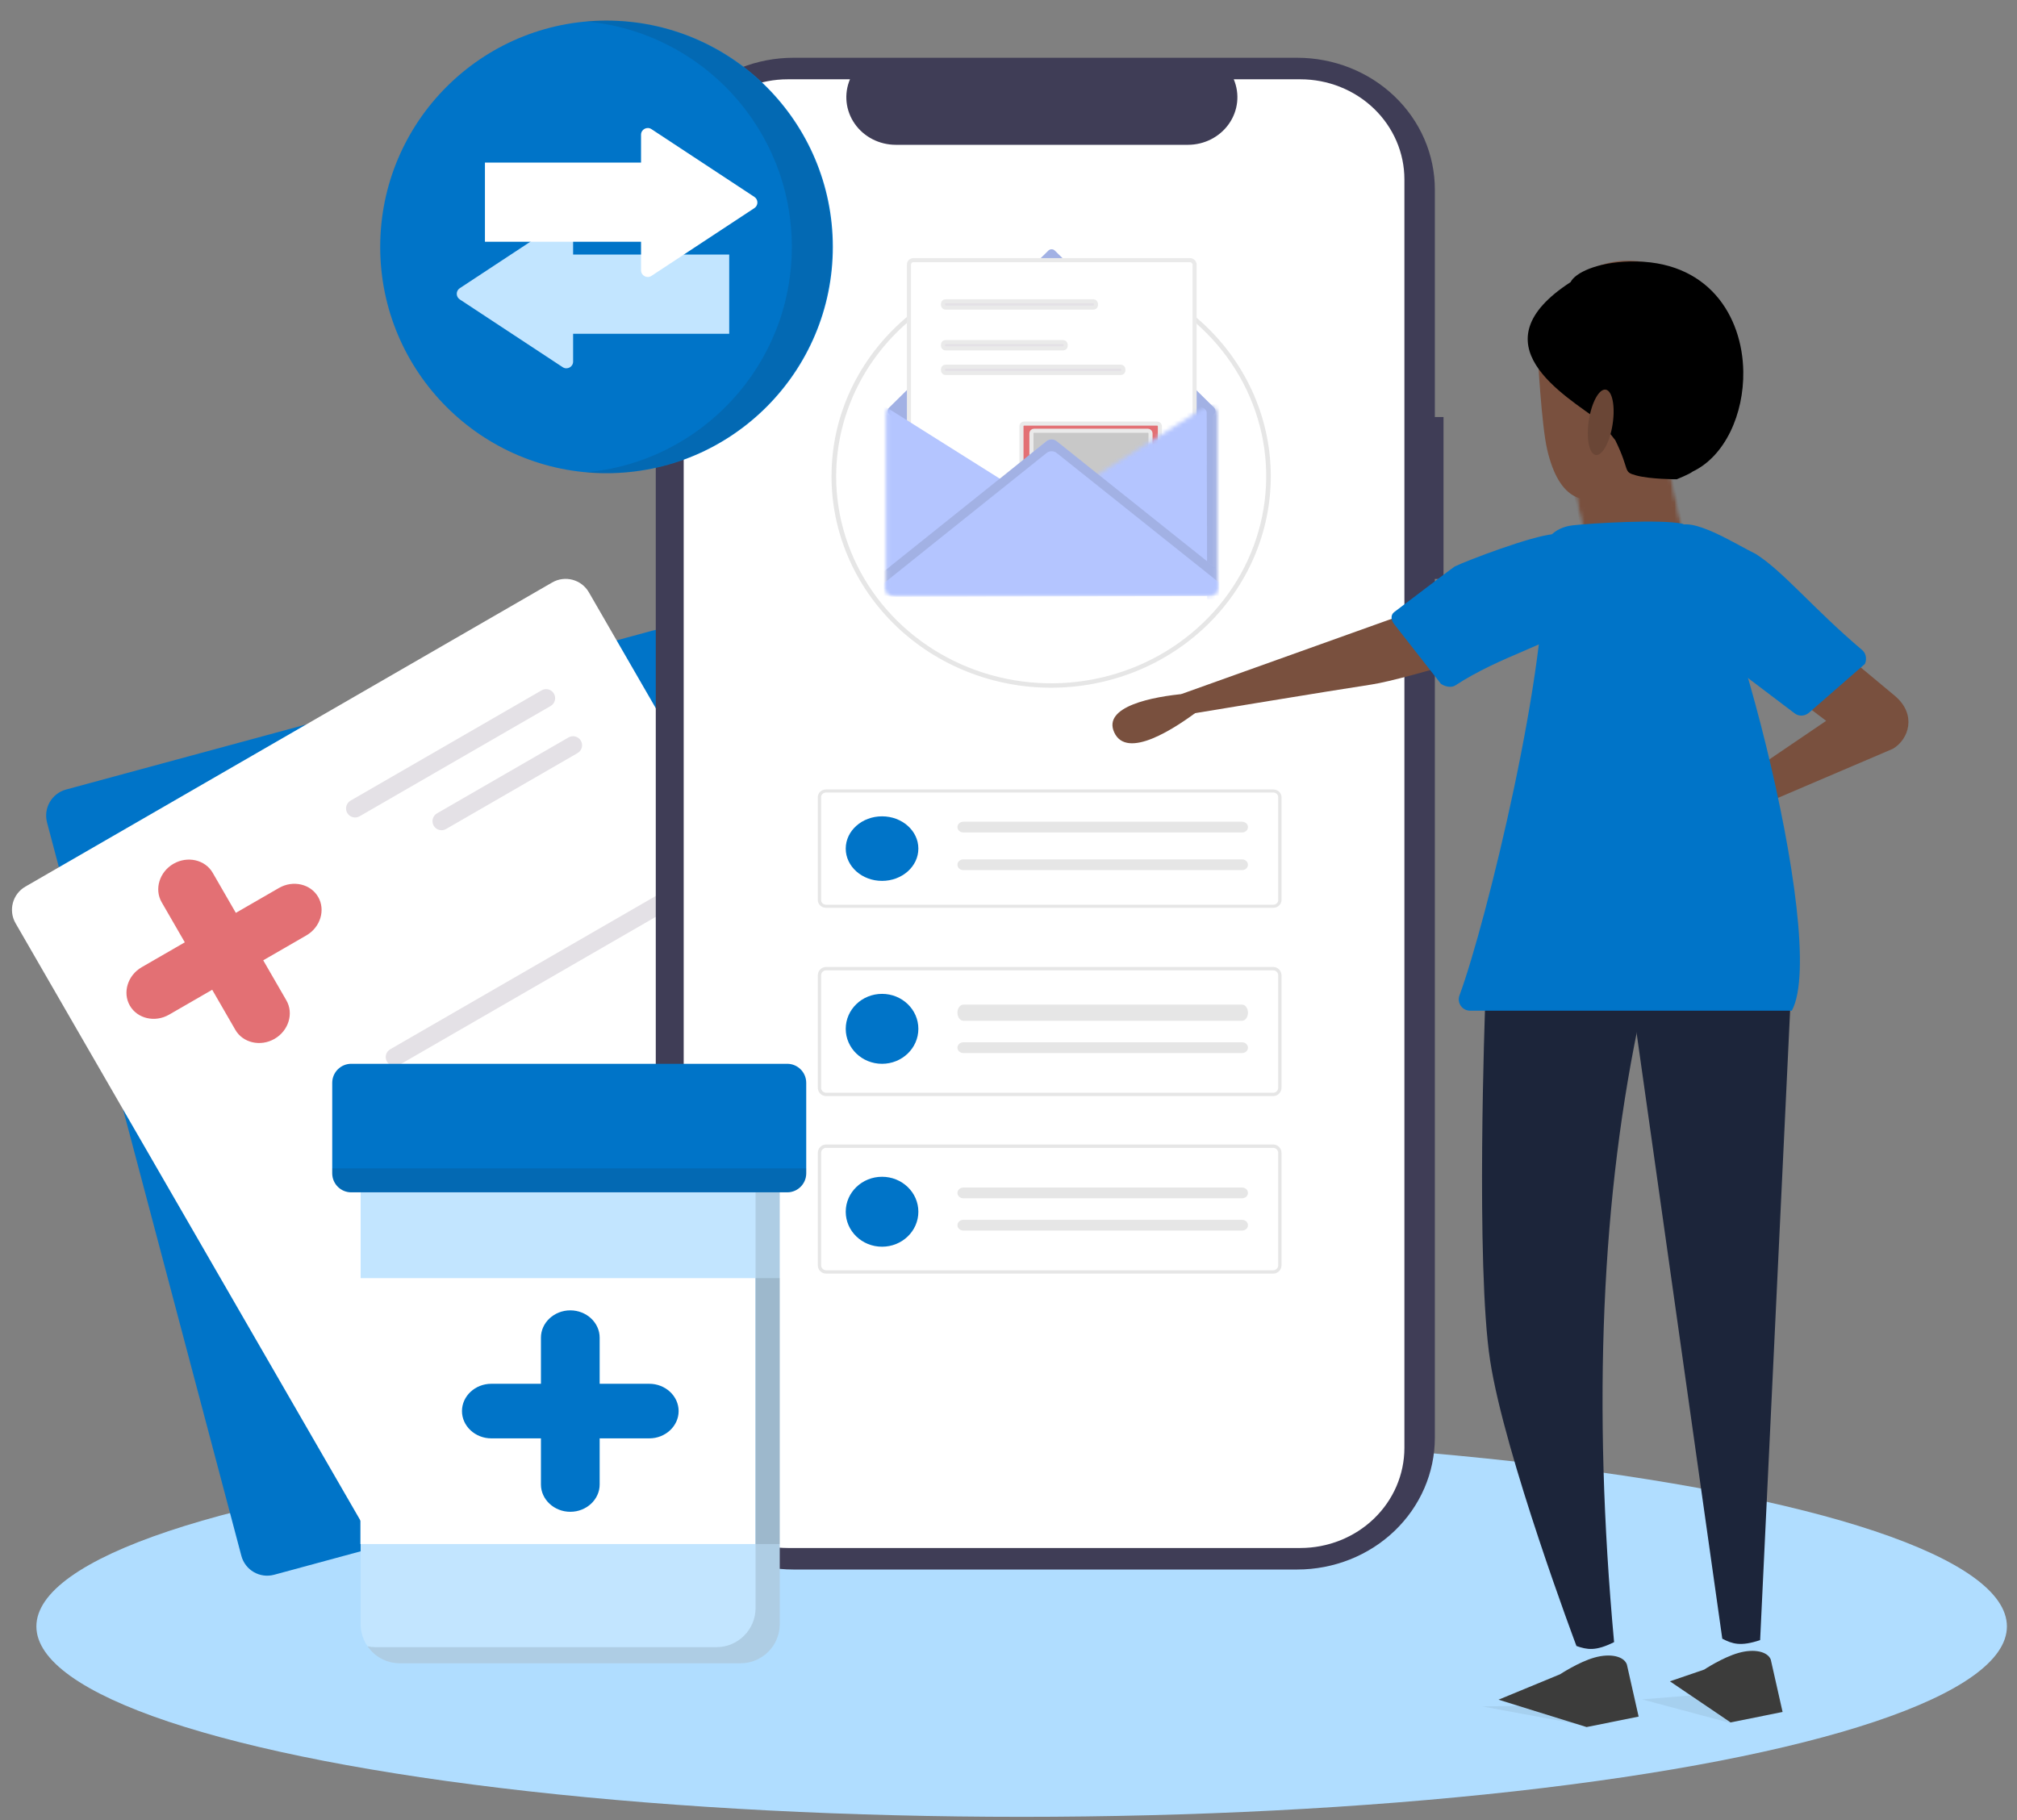
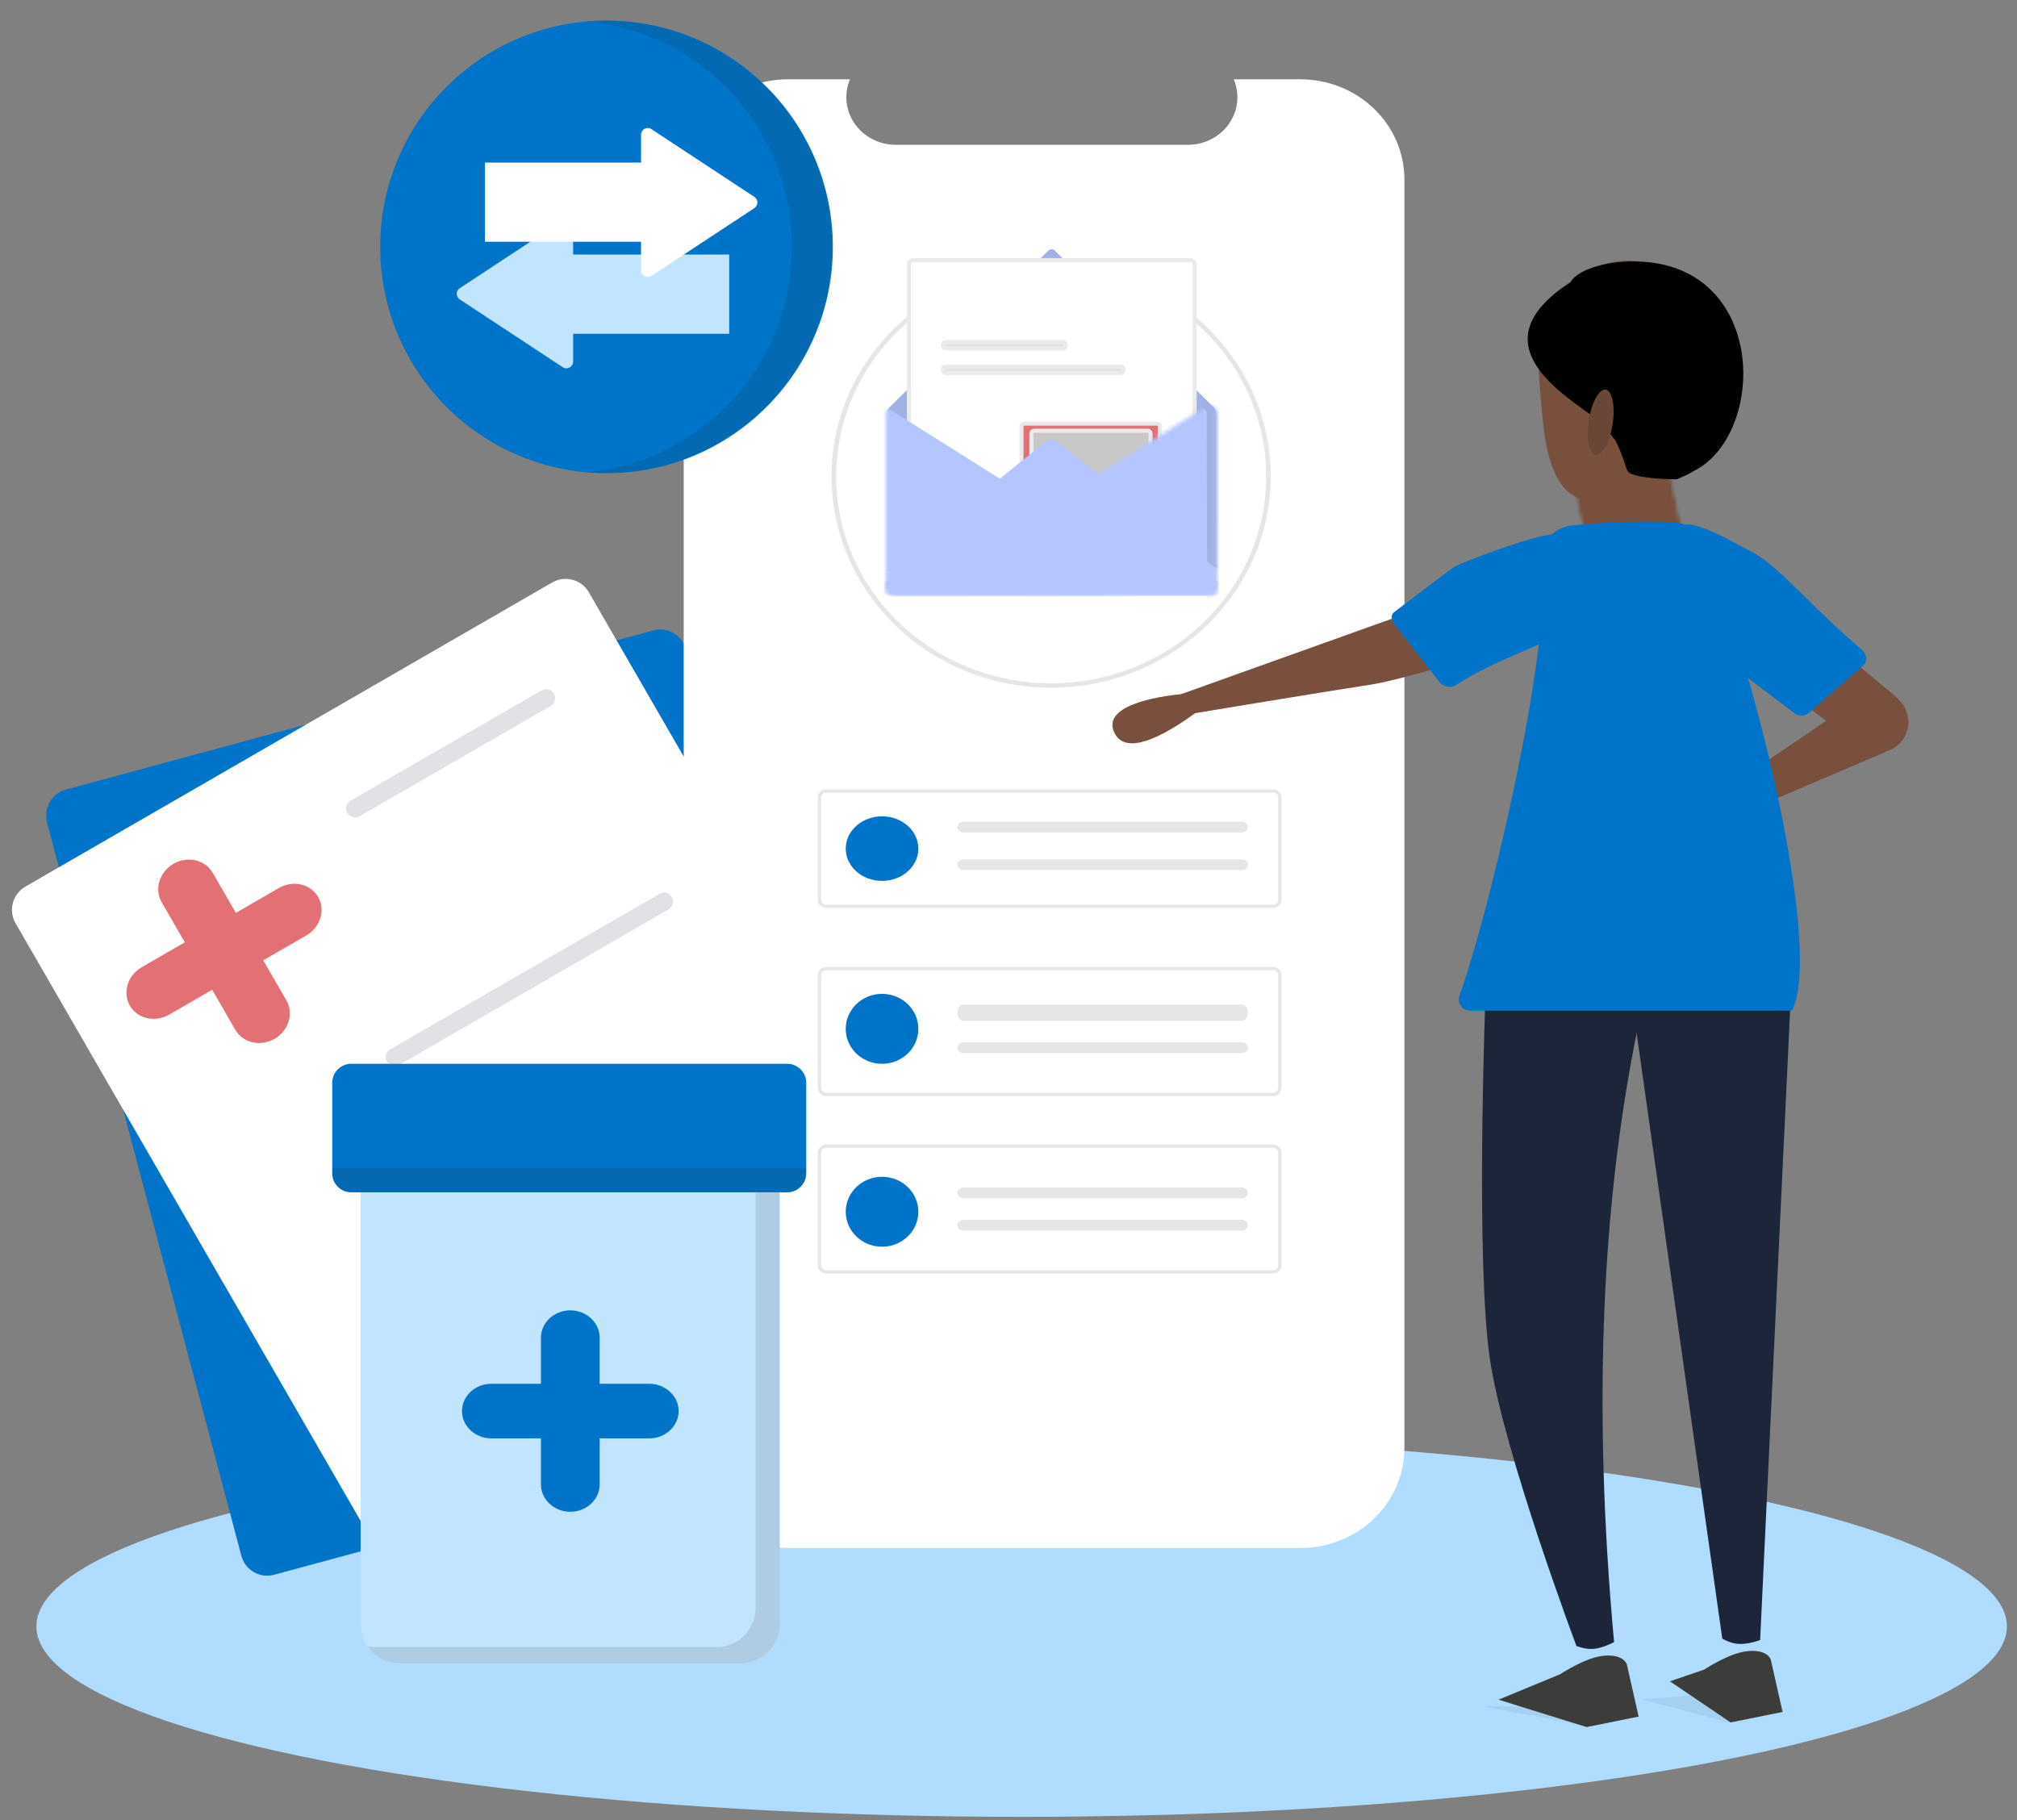
<svg xmlns="http://www.w3.org/2000/svg" width="492" height="444" viewBox="0 0 492 444" fill="none">
  <rect x="0" y="0" width="492" height="444" fill="#808080" stroke="none" />
  <ellipse cx="249.207" cy="396.754" rx="240.332" ry="46.456" fill="#B0DDFF" />
  <path d="M11.475 200.647C10.548 197.15 12.628 193.548 16.12 192.601L159.33 153.797C162.822 152.851 166.404 154.919 167.331 158.416L214.731 337.302C215.657 340.799 213.578 344.401 210.086 345.347L66.875 384.152C63.383 385.098 59.801 383.03 58.874 379.533L11.475 200.647Z" fill="#0074C8" />
  <path d="M3.799 225.228C1.99 222.095 3.063 218.088 6.197 216.28L134.693 142.092C137.826 140.283 141.833 141.357 143.642 144.49L236.171 304.756C237.98 307.889 236.907 311.895 233.773 313.704L105.277 387.892C102.144 389.701 98.137 388.627 96.328 385.494L3.799 225.228Z" fill="white" />
  <path d="M94.384 258.974C93.775 257.919 94.136 256.571 95.191 255.962L160.884 218.034C161.939 217.425 163.288 217.786 163.896 218.841C164.505 219.895 164.144 221.244 163.089 221.853L97.396 259.781C96.341 260.39 94.993 260.029 94.384 258.974Z" fill="#E4E1E6" />
  <path d="M84.704 198.321C84.095 197.266 84.457 195.918 85.511 195.309L132.108 168.406C133.162 167.797 134.511 168.159 135.12 169.213C135.729 170.268 135.367 171.617 134.313 172.226L87.716 199.128C86.662 199.737 85.313 199.376 84.704 198.321Z" fill="#E4E1E6" />
-   <path d="M105.79 201.427C105.181 200.372 105.542 199.024 106.597 198.415L138.68 179.892C139.735 179.283 141.083 179.644 141.692 180.699C142.301 181.754 141.94 183.102 140.885 183.711L108.802 202.234C107.748 202.843 106.399 202.482 105.79 201.427Z" fill="#E4E1E6" />
  <path d="M68.045 216.616L57.527 222.688L51.881 212.908C50.043 209.726 45.739 208.739 42.316 210.715C38.893 212.691 37.596 216.912 39.434 220.095L45.08 229.875L34.562 235.947C31.14 237.923 29.842 242.144 31.68 245.327C33.517 248.51 37.822 249.497 41.244 247.52L51.762 241.448L57.408 251.228C59.246 254.41 63.55 255.398 66.973 253.421C70.396 251.445 71.693 247.224 69.856 244.041L64.209 234.262L74.727 228.189C78.15 226.213 79.447 221.992 77.609 218.809C75.772 215.627 71.468 214.64 68.045 216.616Z" fill="#E37074" />
-   <path d="M352.112 101.729H349.997V46.219C349.997 42 349.129 37.822 347.442 33.925C345.755 30.027 343.282 26.485 340.164 23.502C337.047 20.518 333.345 18.152 329.272 16.537C325.199 14.923 320.833 14.092 316.425 14.092H193.533C189.124 14.092 184.758 14.923 180.685 16.538C176.612 18.152 172.911 20.519 169.794 23.502C166.676 26.485 164.203 30.027 162.516 33.925C160.829 37.823 159.961 42.001 159.961 46.22V350.748C159.961 359.268 163.498 367.44 169.794 373.465C176.09 379.49 184.629 382.875 193.532 382.875H316.425C325.328 382.875 333.867 379.49 340.163 373.465C346.459 367.44 349.996 359.268 349.996 350.748V141.241H352.111L352.112 101.729Z" fill="#3F3D56" />
  <path d="M342.571 43.755V353.214C342.57 359.688 339.897 365.896 335.138 370.474C330.38 375.051 323.926 377.624 317.196 377.627H192.165C185.432 377.628 178.975 375.056 174.213 370.478C169.452 365.9 166.775 359.69 166.773 353.214V43.755C166.775 37.28 169.452 31.07 174.213 26.492C178.975 21.914 185.432 19.342 192.164 19.343H207.331C206.586 21.105 206.303 23.015 206.506 24.907C206.708 26.799 207.391 28.613 208.494 30.192C209.596 31.77 211.085 33.064 212.829 33.959C214.574 34.855 216.52 35.324 218.497 35.326H289.779C291.756 35.324 293.702 34.855 295.447 33.959C297.191 33.064 298.68 31.77 299.782 30.192C300.885 28.613 301.568 26.799 301.77 24.907C301.973 23.015 301.69 21.105 300.945 19.343H317.192C323.921 19.344 330.376 21.916 335.135 26.493C339.894 31.07 342.569 37.277 342.571 43.751V43.755Z" fill="white" />
  <path d="M256.402 167.767C242.199 167.772 228.576 162.344 218.53 152.676C208.483 143.009 202.835 129.894 202.828 116.217V116.171C202.828 116.063 202.828 115.949 202.835 115.841C202.996 87.587 227.03 64.579 256.402 64.579C263.437 64.579 270.404 65.913 276.904 68.505C283.404 71.097 289.31 74.897 294.285 79.688C299.26 84.479 303.207 90.166 305.9 96.426C308.592 102.685 309.978 109.394 309.979 116.169C309.979 122.945 308.594 129.654 305.902 135.913C303.21 142.173 299.264 147.861 294.289 152.652C289.315 157.443 283.409 161.244 276.909 163.837C270.41 166.43 263.443 167.765 256.408 167.765H256.402V167.767ZM256.402 65.664C242.556 65.694 229.281 70.985 219.462 80.387C209.643 89.788 204.073 102.542 203.963 115.876C203.957 115.991 203.957 116.084 203.957 116.172C203.956 126.162 207.031 135.929 212.794 144.237C218.556 152.545 226.748 159.02 236.332 162.844C245.916 166.669 256.463 167.67 266.638 165.721C276.814 163.773 286.16 158.963 293.497 151.899C300.833 144.834 305.829 135.834 307.854 126.035C309.878 116.236 308.84 106.079 304.87 96.849C300.9 87.618 294.178 79.729 285.552 74.178C276.926 68.627 266.784 65.665 256.41 65.664H256.402Z" fill="#E6E6E6" />
  <path d="M310.575 221.452H201.504C200.969 221.452 200.455 221.254 200.077 220.902C199.698 220.551 199.485 220.074 199.484 219.577V194.455C199.485 193.958 199.698 193.482 200.077 193.13C200.455 192.779 200.969 192.581 201.504 192.58H310.575C311.11 192.581 311.624 192.779 312.002 193.13C312.381 193.482 312.594 193.958 312.595 194.455V219.577C312.594 220.075 312.381 220.551 312.002 220.903C311.624 221.254 311.11 221.452 310.575 221.453V221.452ZM201.504 193.33C201.183 193.33 200.875 193.449 200.647 193.66C200.42 193.871 200.292 194.157 200.292 194.455V219.577C200.292 219.876 200.42 220.162 200.647 220.373C200.875 220.584 201.183 220.703 201.504 220.703H310.575C310.896 220.703 311.204 220.584 311.432 220.373C311.659 220.162 311.787 219.876 311.787 219.577V194.455C311.787 194.157 311.659 193.871 311.432 193.66C311.204 193.449 310.896 193.33 310.575 193.33H201.504Z" fill="#E6E6E6" />
  <path d="M215.155 214.888C220.047 214.888 224.013 211.363 224.013 207.014C224.013 202.665 220.047 199.14 215.155 199.14C210.263 199.14 206.297 202.665 206.297 207.014C206.297 211.363 210.263 214.888 215.155 214.888Z" fill="#0074C8" />
  <path d="M234.988 200.453C234.606 200.453 234.239 200.591 233.969 200.837C233.699 201.083 233.547 201.417 233.547 201.765C233.547 202.112 233.699 202.446 233.969 202.692C234.239 202.938 234.606 203.076 234.988 203.076H302.915C303.106 203.083 303.298 203.055 303.477 202.993C303.657 202.932 303.821 202.838 303.961 202.718C304.1 202.598 304.212 202.454 304.289 202.294C304.366 202.134 304.408 201.961 304.411 201.787C304.414 201.612 304.379 201.438 304.307 201.276C304.236 201.114 304.129 200.967 303.994 200.842C303.859 200.718 303.699 200.62 303.521 200.553C303.344 200.486 303.154 200.452 302.962 200.453H234.988V200.453Z" fill="#E6E6E6" />
  <path d="M234.988 209.638C234.606 209.638 234.239 209.776 233.969 210.022C233.699 210.268 233.547 210.602 233.547 210.95C233.547 211.298 233.699 211.631 233.969 211.877C234.239 212.123 234.606 212.262 234.988 212.262H302.915C303.106 212.268 303.298 212.24 303.477 212.178C303.657 212.117 303.821 212.023 303.961 211.903C304.1 211.783 304.212 211.639 304.289 211.479C304.366 211.319 304.408 211.146 304.411 210.972C304.414 210.797 304.379 210.624 304.307 210.461C304.236 210.299 304.129 210.152 303.994 210.027C303.859 209.903 303.699 209.805 303.521 209.738C303.344 209.671 303.154 209.637 302.962 209.638H234.988V209.638Z" fill="#E6E6E6" />
  <path d="M310.575 267.386H201.504C200.969 267.385 200.455 267.17 200.077 266.786C199.698 266.402 199.485 265.882 199.484 265.34V237.934C199.485 237.392 199.698 236.872 200.077 236.488C200.455 236.105 200.969 235.889 201.504 235.888H310.575C311.11 235.889 311.624 236.105 312.002 236.488C312.381 236.872 312.594 237.392 312.595 237.934V265.341C312.594 265.883 312.381 266.403 312.002 266.786C311.624 267.169 311.11 267.385 310.575 267.386ZM201.504 236.707C201.183 236.707 200.875 236.836 200.647 237.066C200.42 237.297 200.292 237.609 200.292 237.934V265.341C200.292 265.666 200.42 265.978 200.647 266.208C200.875 266.439 201.183 266.568 201.504 266.568H310.575C310.896 266.568 311.204 266.439 311.432 266.208C311.659 265.978 311.787 265.666 311.787 265.341V237.934C311.787 237.609 311.659 237.297 311.432 237.066C311.204 236.836 310.896 236.707 310.575 236.707H201.504Z" fill="#E6E6E6" />
  <path d="M215.155 259.509C220.047 259.509 224.013 255.69 224.013 250.979C224.013 246.267 220.047 242.448 215.155 242.448C210.263 242.448 206.297 246.267 206.297 250.979C206.297 255.69 210.263 259.509 215.155 259.509Z" fill="#0074C8" />
  <path d="M234.989 245.073C234.607 245.073 234.24 245.281 233.969 245.65C233.699 246.019 233.547 246.52 233.547 247.042C233.547 247.564 233.699 248.065 233.969 248.434C234.24 248.803 234.607 249.011 234.989 249.011H302.977C303.354 249.008 303.715 248.803 303.983 248.441C304.251 248.079 304.405 247.589 304.411 247.074C304.417 246.559 304.275 246.062 304.016 245.688C303.757 245.314 303.401 245.094 303.024 245.074H234.989V245.073Z" fill="#E6E6E6" />
  <path d="M234.989 254.263C234.607 254.263 234.24 254.401 233.969 254.647C233.699 254.893 233.547 255.227 233.547 255.575C233.547 255.923 233.699 256.257 233.969 256.503C234.24 256.749 234.607 256.887 234.989 256.887H302.977C303.354 256.886 303.715 256.749 303.983 256.508C304.251 256.267 304.405 255.939 304.411 255.596C304.417 255.253 304.275 254.922 304.016 254.672C303.757 254.423 303.401 254.276 303.024 254.263L234.989 254.263Z" fill="#E6E6E6" />
  <path d="M310.575 310.693H201.504C200.969 310.693 200.455 310.477 200.077 310.094C199.698 309.71 199.485 309.19 199.484 308.648V281.242C199.485 280.7 199.698 280.18 200.077 279.797C200.455 279.413 200.969 279.197 201.504 279.197H310.575C311.11 279.197 311.624 279.413 312.002 279.797C312.381 280.18 312.594 280.7 312.595 281.242V308.648C312.594 309.191 312.381 309.71 312.002 310.094C311.624 310.477 311.11 310.693 310.575 310.694V310.693ZM201.504 280.015C201.183 280.015 200.875 280.144 200.647 280.375C200.42 280.605 200.292 280.917 200.292 281.242V308.648C200.292 308.974 200.42 309.286 200.647 309.516C200.875 309.746 201.183 309.876 201.504 309.876H310.575C310.896 309.876 311.204 309.746 311.432 309.516C311.659 309.286 311.787 308.974 311.787 308.648V281.242C311.787 280.917 311.659 280.605 311.432 280.375C311.204 280.144 310.896 280.015 310.575 280.015H201.504Z" fill="#E6E6E6" />
  <path d="M215.155 304.13C220.047 304.13 224.013 300.311 224.013 295.599C224.013 290.888 220.047 287.069 215.155 287.069C210.263 287.069 206.297 290.888 206.297 295.599C206.297 300.311 210.263 304.13 215.155 304.13Z" fill="#0074C8" />
  <path d="M234.988 289.694C234.606 289.694 234.239 289.833 233.969 290.079C233.699 290.325 233.547 290.658 233.547 291.006C233.547 291.354 233.699 291.688 233.969 291.934C234.239 292.18 234.606 292.318 234.988 292.318H302.915C303.106 292.325 303.298 292.297 303.477 292.235C303.657 292.174 303.821 292.08 303.961 291.96C304.1 291.84 304.212 291.695 304.289 291.535C304.366 291.375 304.408 291.203 304.411 291.028C304.414 290.854 304.379 290.68 304.307 290.518C304.236 290.356 304.129 290.208 303.994 290.084C303.859 289.96 303.699 289.861 303.521 289.795C303.344 289.728 303.154 289.694 302.962 289.695H234.988V289.694Z" fill="#E6E6E6" />
  <path d="M234.988 297.571C234.606 297.571 234.239 297.709 233.969 297.955C233.699 298.201 233.547 298.535 233.547 298.883C233.547 299.231 233.699 299.564 233.969 299.81C234.239 300.056 234.606 300.195 234.988 300.195H302.915C303.106 300.201 303.298 300.173 303.477 300.112C303.657 300.05 303.821 299.956 303.961 299.836C304.1 299.716 304.212 299.572 304.289 299.412C304.366 299.252 304.408 299.08 304.411 298.905C304.414 298.73 304.379 298.557 304.307 298.394C304.236 298.232 304.129 298.085 303.994 297.961C303.859 297.836 303.699 297.738 303.521 297.671C303.344 297.604 303.154 297.57 302.962 297.571H234.988V297.571Z" fill="#E6E6E6" />
  <mask id="mask0_3390_116314" style="mask-type:luminance" maskUnits="userSpaceOnUse" x="381" y="101" width="33" height="47">
    <path d="M404.405 101.131L381.117 106.123L389.945 147.303L413.233 142.311L404.405 101.131Z" fill="white" />
  </mask>
  <g mask="url(#mask0_3390_116314)">
    <mask id="mask1_3390_116314" style="mask-type:luminance" maskUnits="userSpaceOnUse" x="381" y="101" width="33" height="47">
      <path d="M404.405 101.131L381.117 106.123L389.945 147.303L413.233 142.311L404.405 101.131Z" fill="white" />
    </mask>
    <g mask="url(#mask1_3390_116314)">
      <rect x="380.672" y="105.641" width="24.44" height="43.012" transform="rotate(-12.1 380.672 105.641)" fill="#79503E" />
    </g>
  </g>
  <path d="M406.974 145.052C403.427 137.429 395.287 130.908 361.23 143.168L288.226 169.292C286.52 171.464 288.643 174.443 288.643 174.443C288.643 174.443 325.697 168.31 334.529 166.989C343.36 165.659 374.862 155.65 374.862 155.65C392.506 154.206 408.473 152.257 406.984 145.05L406.974 145.052Z" fill="#79503E" />
  <path d="M293.007 172.857C286.48 177.846 274.869 185.379 271.79 178.665C268.919 172.419 280.857 169.94 289.445 169.205C289.209 171.688 291.639 172.679 293.007 172.857Z" fill="#79503E" />
  <path d="M462.405 169.911L438.776 150.235C410.604 125.975 400.556 129.493 394.494 135.745C390.545 142.317 405.075 149.948 421.401 157.674L445.451 175.844L413.94 197.233C412.739 199.872 415.522 202.399 415.522 202.399C415.522 202.399 461.661 182.713 461.729 182.663C465.659 180.327 467.518 174.383 462.394 169.91L462.405 169.911Z" fill="#79503E" />
  <path d="M436.707 245.161C434.595 221.85 396.383 222.808 398.703 248.401L420.111 399.753C422.553 401.005 424.53 401.705 429.342 400.097L436.719 245.173L436.707 245.161Z" fill="#1C253A" />
  <path d="M431.948 404.896L434.82 417.626L422.128 420.179L407.336 410.15L415.695 407.29C415.695 407.29 420.164 404.332 424.055 403.227C427.946 402.122 431.223 402.896 431.96 404.896H431.948Z" fill="#3C3C3B" />
  <path d="M396.833 406.026L399.705 418.755L387.013 421.308L365.531 414.631L380.568 408.419C380.568 408.419 385.036 405.461 388.927 404.356C392.806 403.264 396.096 404.025 396.833 406.026Z" fill="#3C3C3B" />
  <path d="M400.397 246.462C401.084 223.065 363.019 219.469 362.27 245.148C362.27 245.148 359.914 308.782 363.486 331.933C367.058 355.072 384.538 401.533 384.538 401.533C387.128 402.429 389.178 402.859 393.719 400.588C388.416 342.883 390.577 291.462 400.385 246.462H400.397Z" fill="#1C253A" />
  <path d="M437.07 246.555C446.482 229.246 419.77 130.94 410.451 127.785C405.347 126.594 387.994 127.65 383.619 128.153C379.244 128.656 376.248 131.578 376.5 135.654C378.144 161.249 362.528 225.195 356.006 242.823C355.329 244.64 356.669 246.555 358.617 246.555H437.056" fill="#0074C8" />
  <path d="M397.107 118.163C403.809 113.572 419.251 86.689 419.251 86.689C419.251 73.936 409.369 63.588 397.18 63.588C384.991 63.588 375.109 73.936 375.109 86.689C375.109 86.689 375.994 103.604 377.393 109.656C380.192 121.686 386.501 125.491 397.119 118.175L397.107 118.163Z" fill="#79503E" />
  <path d="M394.011 107.385C397.766 115.032 395.729 115.053 399.13 115.986C402.531 116.92 408.999 116.92 408.999 116.92C408.999 116.92 412.182 115.639 412.859 115.053C420.816 111.271 425.388 100.978 425.234 90.625C425.032 77.173 416.743 63.289 397.503 63.792C389.415 64.007 384.202 66.593 383.109 68.819C359.844 83.911 381.339 96.204 390.52 102.953L394.011 107.385Z" fill="black" />
  <path d="M340.114 152.314C339.225 151.181 339.207 149.972 340.092 149.311C344.027 146.326 354.564 138.327 354.841 138.197C357.943 136.695 373.604 130.731 378.908 130.308C378.908 130.308 393.452 145.937 383.554 152.513C378.832 156.958 366.002 159.993 354.965 167.221C354.128 167.764 352.673 167.611 351.489 166.831L340.117 152.308L340.114 152.314Z" fill="#0074C8" />
-   <path d="M441.315 173.815C440.255 174.745 438.826 174.82 437.756 174.015C432.958 170.385 420.108 160.663 419.867 160.417C413.787 154.027 405.891 133.596 408.879 128.68C412.279 125.545 423.565 132.878 428.292 135.145C435.07 139.448 442.149 148.337 454.244 158.589C455.157 159.359 455.441 160.777 454.893 161.968L441.307 173.814L441.315 173.815Z" fill="#0074C8" />
+   <path d="M441.315 173.815C440.255 174.745 438.826 174.82 437.756 174.015C432.958 170.385 420.108 160.663 419.867 160.417C413.787 154.027 405.891 133.596 408.879 128.68C412.279 125.545 423.565 132.878 428.292 135.145C435.07 139.448 442.149 148.337 454.244 158.589C455.157 159.359 455.441 160.777 454.893 161.968L441.307 173.814L441.315 173.815" fill="#0074C8" />
  <path d="M389.243 110.991C390.848 111.236 392.692 107.865 393.363 103.463C394.033 99.061 393.276 95.294 391.671 95.049C390.066 94.805 388.222 98.176 387.551 102.578C386.881 106.98 387.638 110.747 389.243 110.991Z" fill="#6A4636" />
  <path opacity="0.08" d="M400.565 414.557L412.359 413.602L422.195 420.353L400.565 414.557Z" fill="#3C3C3B" />
  <path opacity="0.08" d="M361.544 416.273L370.921 416.16L386.947 420.967L361.544 416.273Z" fill="#3C3C3B" />
  <g clip-path="url(#clip0_3390_116314)">
    <path d="M87.969 287.861C87.969 282.948 91.952 278.964 96.866 278.964L181.301 278.964C186.214 278.964 190.198 282.948 190.198 287.861V396.194C190.198 401.47 185.921 405.748 180.645 405.748H97.522C92.246 405.748 87.969 401.47 87.969 396.194V287.861Z" fill="#C2E5FF" />
    <path d="M89.656 401.612C91.379 404.11 94.261 405.747 97.525 405.747H180.648C185.924 405.747 190.201 401.469 190.201 396.193V287.861C190.201 283.486 187.043 279.848 182.883 279.103C183.782 280.493 184.304 282.15 184.304 283.929V392.262C184.304 397.538 180.027 401.816 174.751 401.816H91.628C90.952 401.816 90.293 401.745 89.656 401.612Z" fill="#1B1B1F" fill-opacity="0.12" />
  </g>
  <g clip-path="url(#clip1_3390_116314)">
    <path d="M184.281 376.656V311.792H190.197V376.656H184.281Z" fill="#1B1B1F" fill-opacity="0.12" />
    <path d="M87.914 376.656V311.792H184.227V376.656H87.914Z" fill="white" />
  </g>
  <g clip-path="url(#clip2_3390_116314)">
    <path d="M81.039 264.151C81.039 261.587 83.118 259.508 85.682 259.508H192.017C194.581 259.508 196.66 261.587 196.66 264.151V286.22C196.66 288.784 194.581 290.863 192.017 290.863H85.682C83.118 290.863 81.039 288.784 81.039 286.22V264.151Z" fill="#0074C8" />
    <path d="M196.66 285.017V286.22C196.66 288.785 194.581 290.863 192.017 290.863H85.682C83.118 290.863 81.039 288.785 81.039 286.22V285.017H196.66Z" fill="#1B1B1F" fill-opacity="0.12" />
  </g>
  <path d="M158.375 337.566H146.273V326.313C146.273 322.651 143.05 319.655 139.112 319.655C135.173 319.655 131.95 322.651 131.95 326.313V337.566H119.849C115.91 337.566 112.688 340.563 112.688 344.225C112.688 347.887 115.91 350.883 119.849 350.883H131.95V362.136C131.95 365.798 135.173 368.795 139.112 368.795C143.05 368.795 146.273 365.798 146.273 362.136V350.883H158.375C162.313 350.883 165.536 347.887 165.536 344.225C165.536 340.563 162.313 337.566 158.375 337.566Z" fill="#0074C8" />
  <ellipse cx="147.948" cy="60.23" rx="55.206" ry="55.206" fill="#0074C8" />
  <path fill-rule="evenodd" clip-rule="evenodd" d="M112.151 70.306C111.168 70.953 111.168 72.395 112.151 73.042L137.26 89.575C138.349 90.292 139.798 89.511 139.798 88.207L139.798 81.419L177.875 81.419L177.875 62.095L139.798 62.095L139.798 55.141C139.798 53.837 138.349 53.056 137.26 53.773L112.151 70.306Z" fill="#C2E5FF" />
  <path fill-rule="evenodd" clip-rule="evenodd" d="M184.013 50.768C184.996 50.121 184.996 48.68 184.013 48.033L158.904 31.5C157.816 30.783 156.366 31.564 156.366 32.867L156.366 39.655L118.289 39.655L118.289 58.98L156.366 58.98L156.366 65.934C156.366 67.237 157.816 68.019 158.904 67.302L184.013 50.768Z" fill="white" />
  <path fill-rule="evenodd" clip-rule="evenodd" d="M142.852 115.22C171.039 112.734 193.144 89.064 193.144 60.23C193.144 31.396 171.039 7.726 142.852 5.24C144.47 5.097 146.109 5.024 147.765 5.024C178.254 5.024 202.971 29.741 202.971 60.23C202.971 90.719 178.254 115.436 147.765 115.436C146.109 115.436 144.47 115.363 142.852 115.22Z" fill="#1B1B1F" fill-opacity="0.12" />
  <path d="M255.728 61.127L216.884 99.438C216.45 99.866 216.44 100.564 216.862 101.004L255.706 141.569C256.145 142.027 256.878 142.027 257.317 141.569L296.161 101.004C296.583 100.564 296.573 99.866 296.139 99.438L257.295 61.127C256.86 60.699 256.162 60.699 255.728 61.127Z" fill="#B4C5FF" />
  <path d="M255.728 61.127L216.884 99.438C216.45 99.866 216.44 100.564 216.862 101.004L255.706 141.569C256.145 142.027 256.878 142.027 257.317 141.569L296.161 101.004C296.583 100.564 296.573 99.866 296.139 99.438L257.295 61.127C256.86 60.699 256.162 60.699 255.728 61.127Z" fill="#1B1B1F" fill-opacity="0.12" />
  <rect x="221.719" y="63.468" width="69.676" height="75.89" rx="1.062" fill="white" stroke="#EAEAEA" />
  <rect x="249.164" y="103.337" width="33.765" height="16.926" rx="0.615" fill="#E37074" stroke="#EAEAEA" />
  <rect x="251.594" y="105.083" width="29.047" height="13.55" rx="0.615" fill="#C8C8C8" stroke="#EAEAEA" />
  <rect x="230.023" y="83.451" width="29.921" height="1.538" rx="0.615" fill="#E4E1E6" stroke="#EAEAEA" />
-   <rect x="230.023" y="73.497" width="37.305" height="1.538" rx="0.615" fill="#E4E1E6" stroke="#EAEAEA" />
  <rect x="230.023" y="89.451" width="43.997" height="1.538" rx="0.615" fill="#E4E1E6" stroke="#EAEAEA" />
  <path d="M255.235 107.63L216.18 139.111L296.446 138.585L257.749 107.625C257.014 107.037 255.968 107.039 255.235 107.63Z" fill="#B4C5FF" />
  <mask id="mask2_3390_116314" style="mask-type:alpha" maskUnits="userSpaceOnUse" x="216" y="99" width="81" height="47">
    <path d="M216.117 101.042C216.117 99.462 217.857 98.501 219.194 99.343L255.458 122.166C256.111 122.577 256.943 122.577 257.597 122.166L293.86 99.343C295.197 98.501 296.937 99.462 296.937 101.042V143.346C296.937 144.455 296.038 145.354 294.929 145.354H218.125C217.016 145.354 216.117 144.455 216.117 143.346V101.042Z" fill="#B4C5FF" />
  </mask>
  <g mask="url(#mask2_3390_116314)">
    <path d="M213.562 101.326C213.562 99.746 215.303 98.785 216.64 99.626L252.903 122.45C253.556 122.861 254.388 122.861 255.042 122.45L291.437 99.543C292.746 98.719 294.455 99.621 294.513 101.166L296.104 143.322C296.146 144.457 295.239 145.402 294.103 145.405L215.576 145.632C214.465 145.635 213.562 144.735 213.562 143.624V101.326Z" fill="#B4C5FF" />
    <rect x="294.336" y="95.772" width="3.585" height="50.449" transform="rotate(-0.142 294.336 95.772)" fill="#B4C5FF" />
    <path d="M294.336 95.772L297.921 95.763L297.32 139.217L294.438 136.911L294.336 95.772Z" fill="#1B1B1F" fill-opacity="0.12" />
  </g>
  <mask id="mask3_3390_116314" style="mask-type:alpha" maskUnits="userSpaceOnUse" x="216" y="96" width="81" height="50">
    <path d="M216.117 99.389C216.117 98.29 217.001 97.395 218.1 97.382L253.65 96.939L294.951 97.385C296.051 97.397 296.937 98.292 296.937 99.393V143.347C296.937 144.456 296.038 145.354 294.929 145.354H218.125C217.016 145.354 216.117 144.456 216.117 143.347V99.389Z" fill="#B4C5FF" />
  </mask>
  <g mask="url(#mask3_3390_116314)">
-     <path d="M255.252 107.644L208.992 144.681H304.165L257.759 107.642C257.026 107.057 255.984 107.057 255.252 107.644Z" fill="#1B1B1F" fill-opacity="0.12" />
    <path d="M255.264 110.52L211.797 145.32H301.376L257.771 110.518C257.038 109.932 255.997 109.933 255.264 110.52Z" fill="#B4C5FF" />
  </g>
  <defs>
    <clipPath id="clip0_3390_116314">
      <rect width="102.229" height="126.783" fill="white" transform="translate(87.969 278.965)" />
    </clipPath>
    <clipPath id="clip1_3390_116314">
-       <rect width="102.281" height="64.864" fill="white" transform="translate(87.914 311.792)" />
-     </clipPath>
+       </clipPath>
    <clipPath id="clip2_3390_116314">
      <rect width="115.621" height="31.355" fill="white" transform="translate(81.039 259.508)" />
    </clipPath>
  </defs>
</svg>